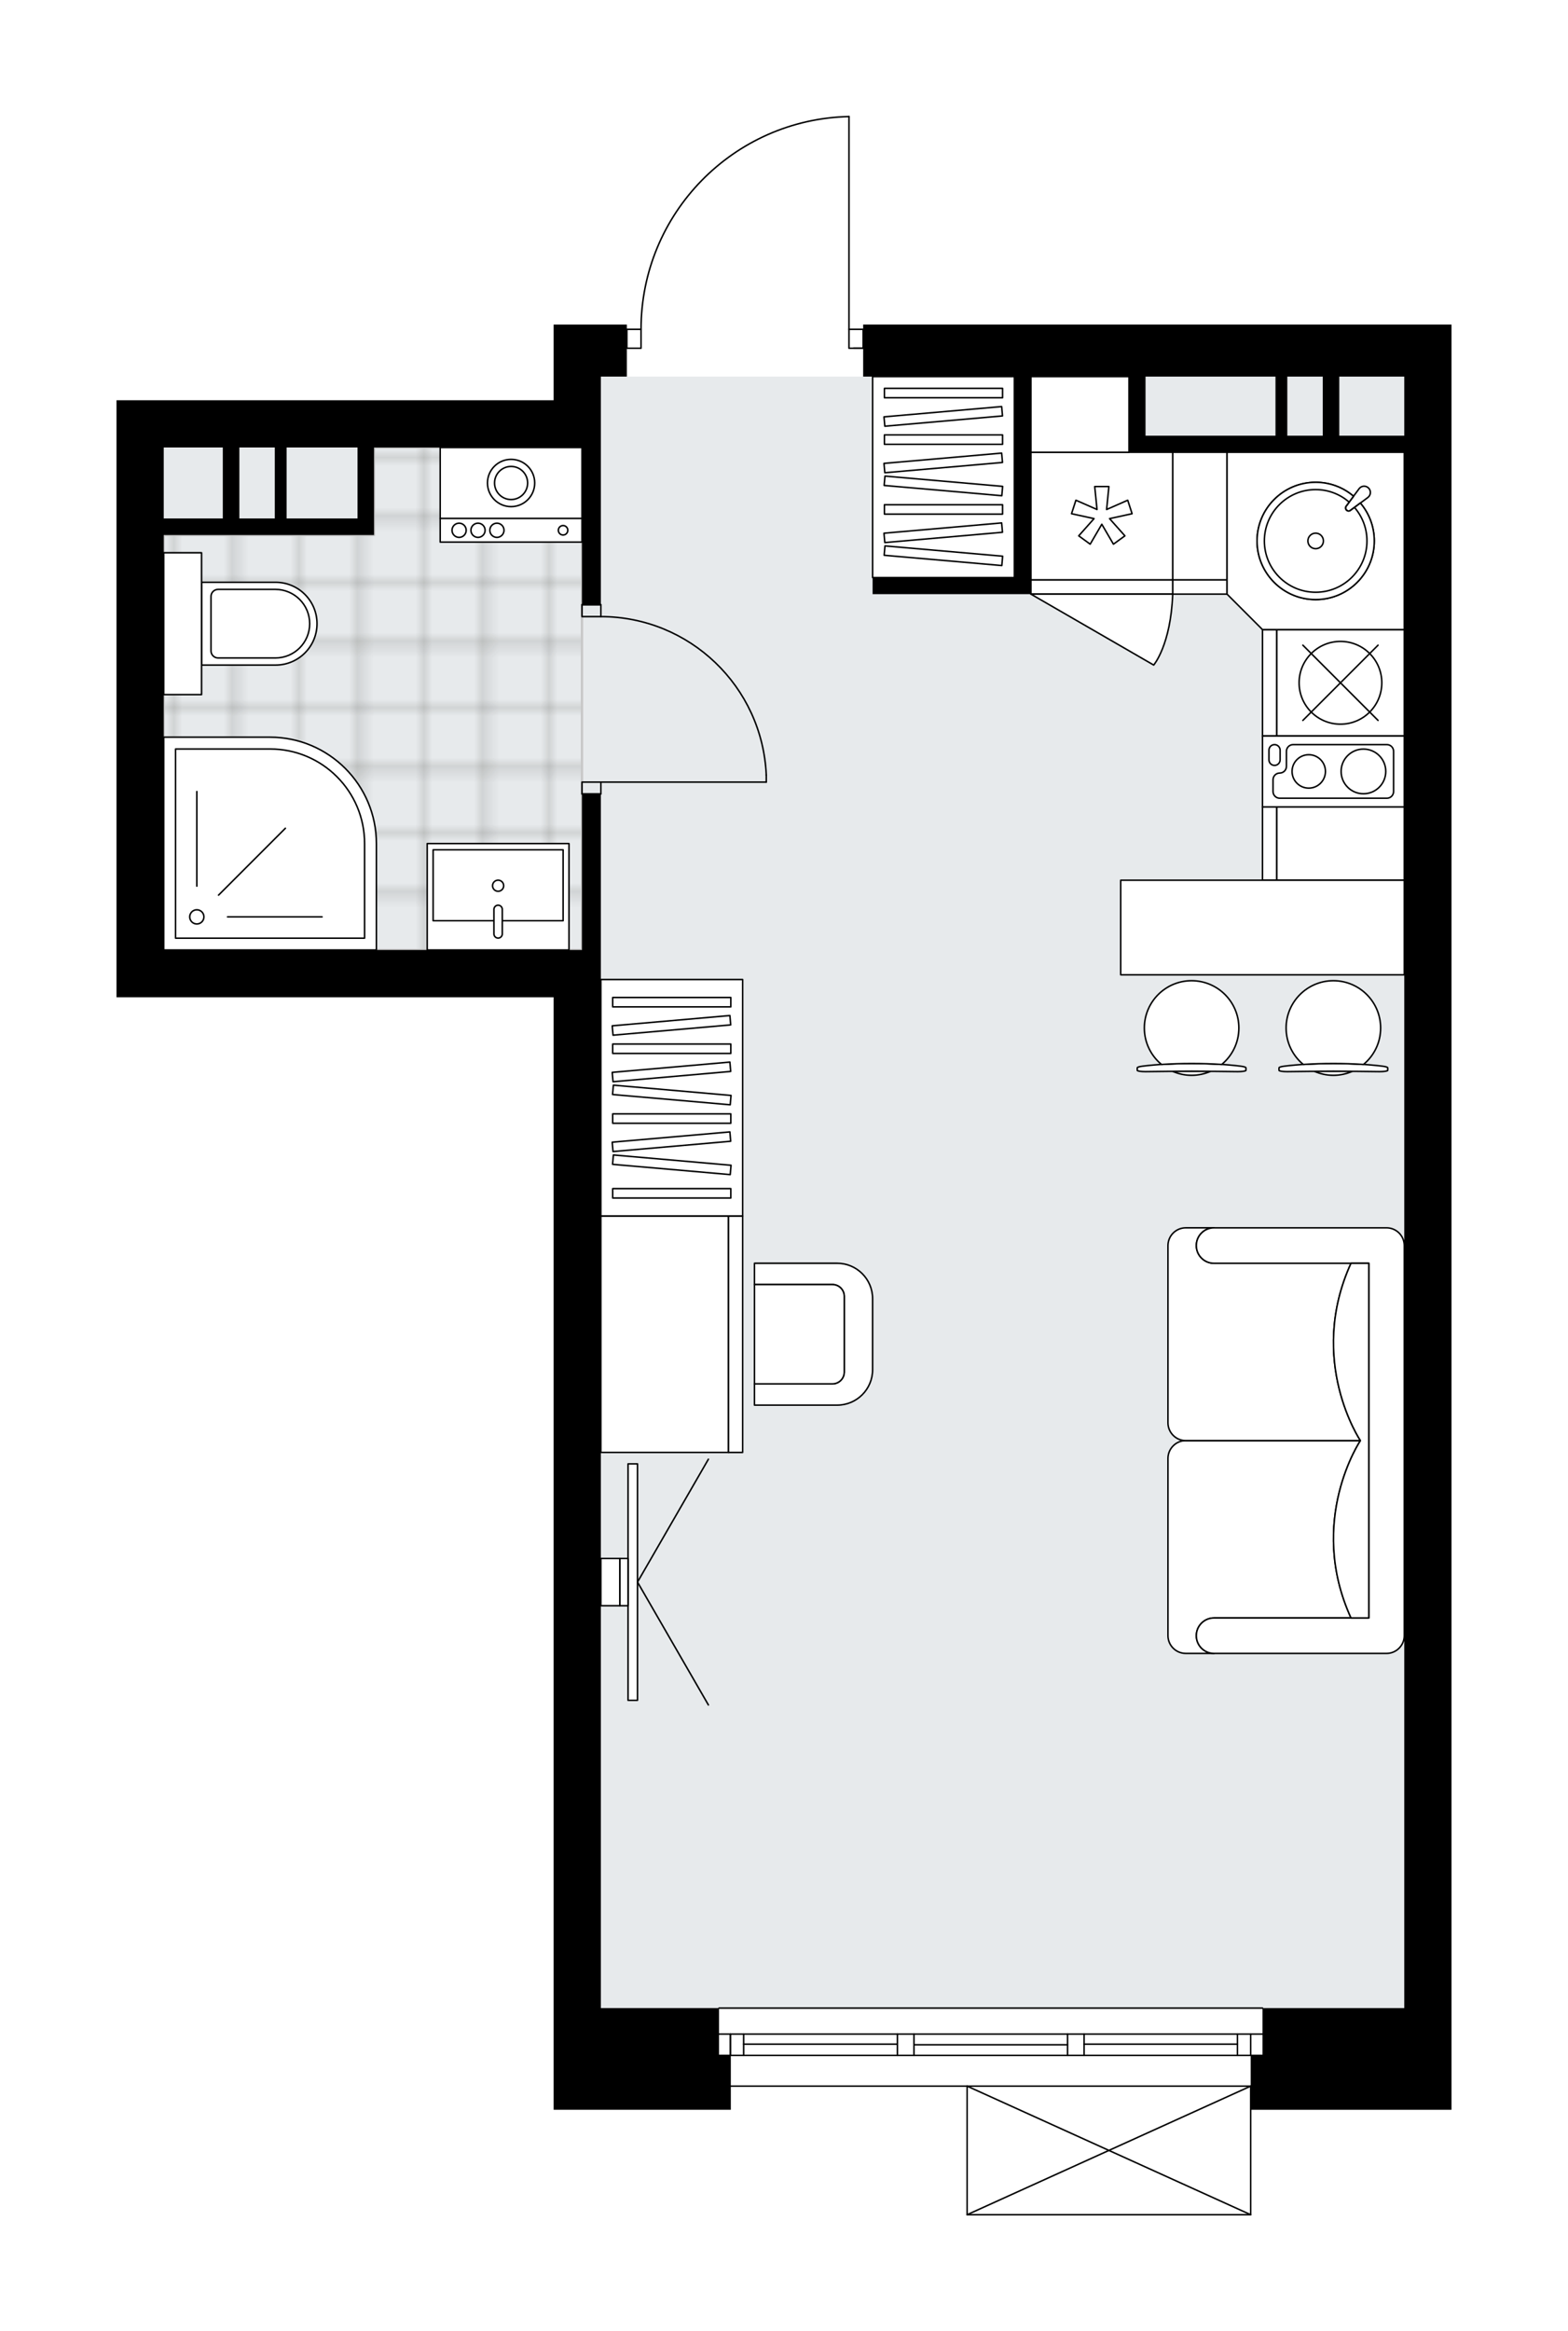
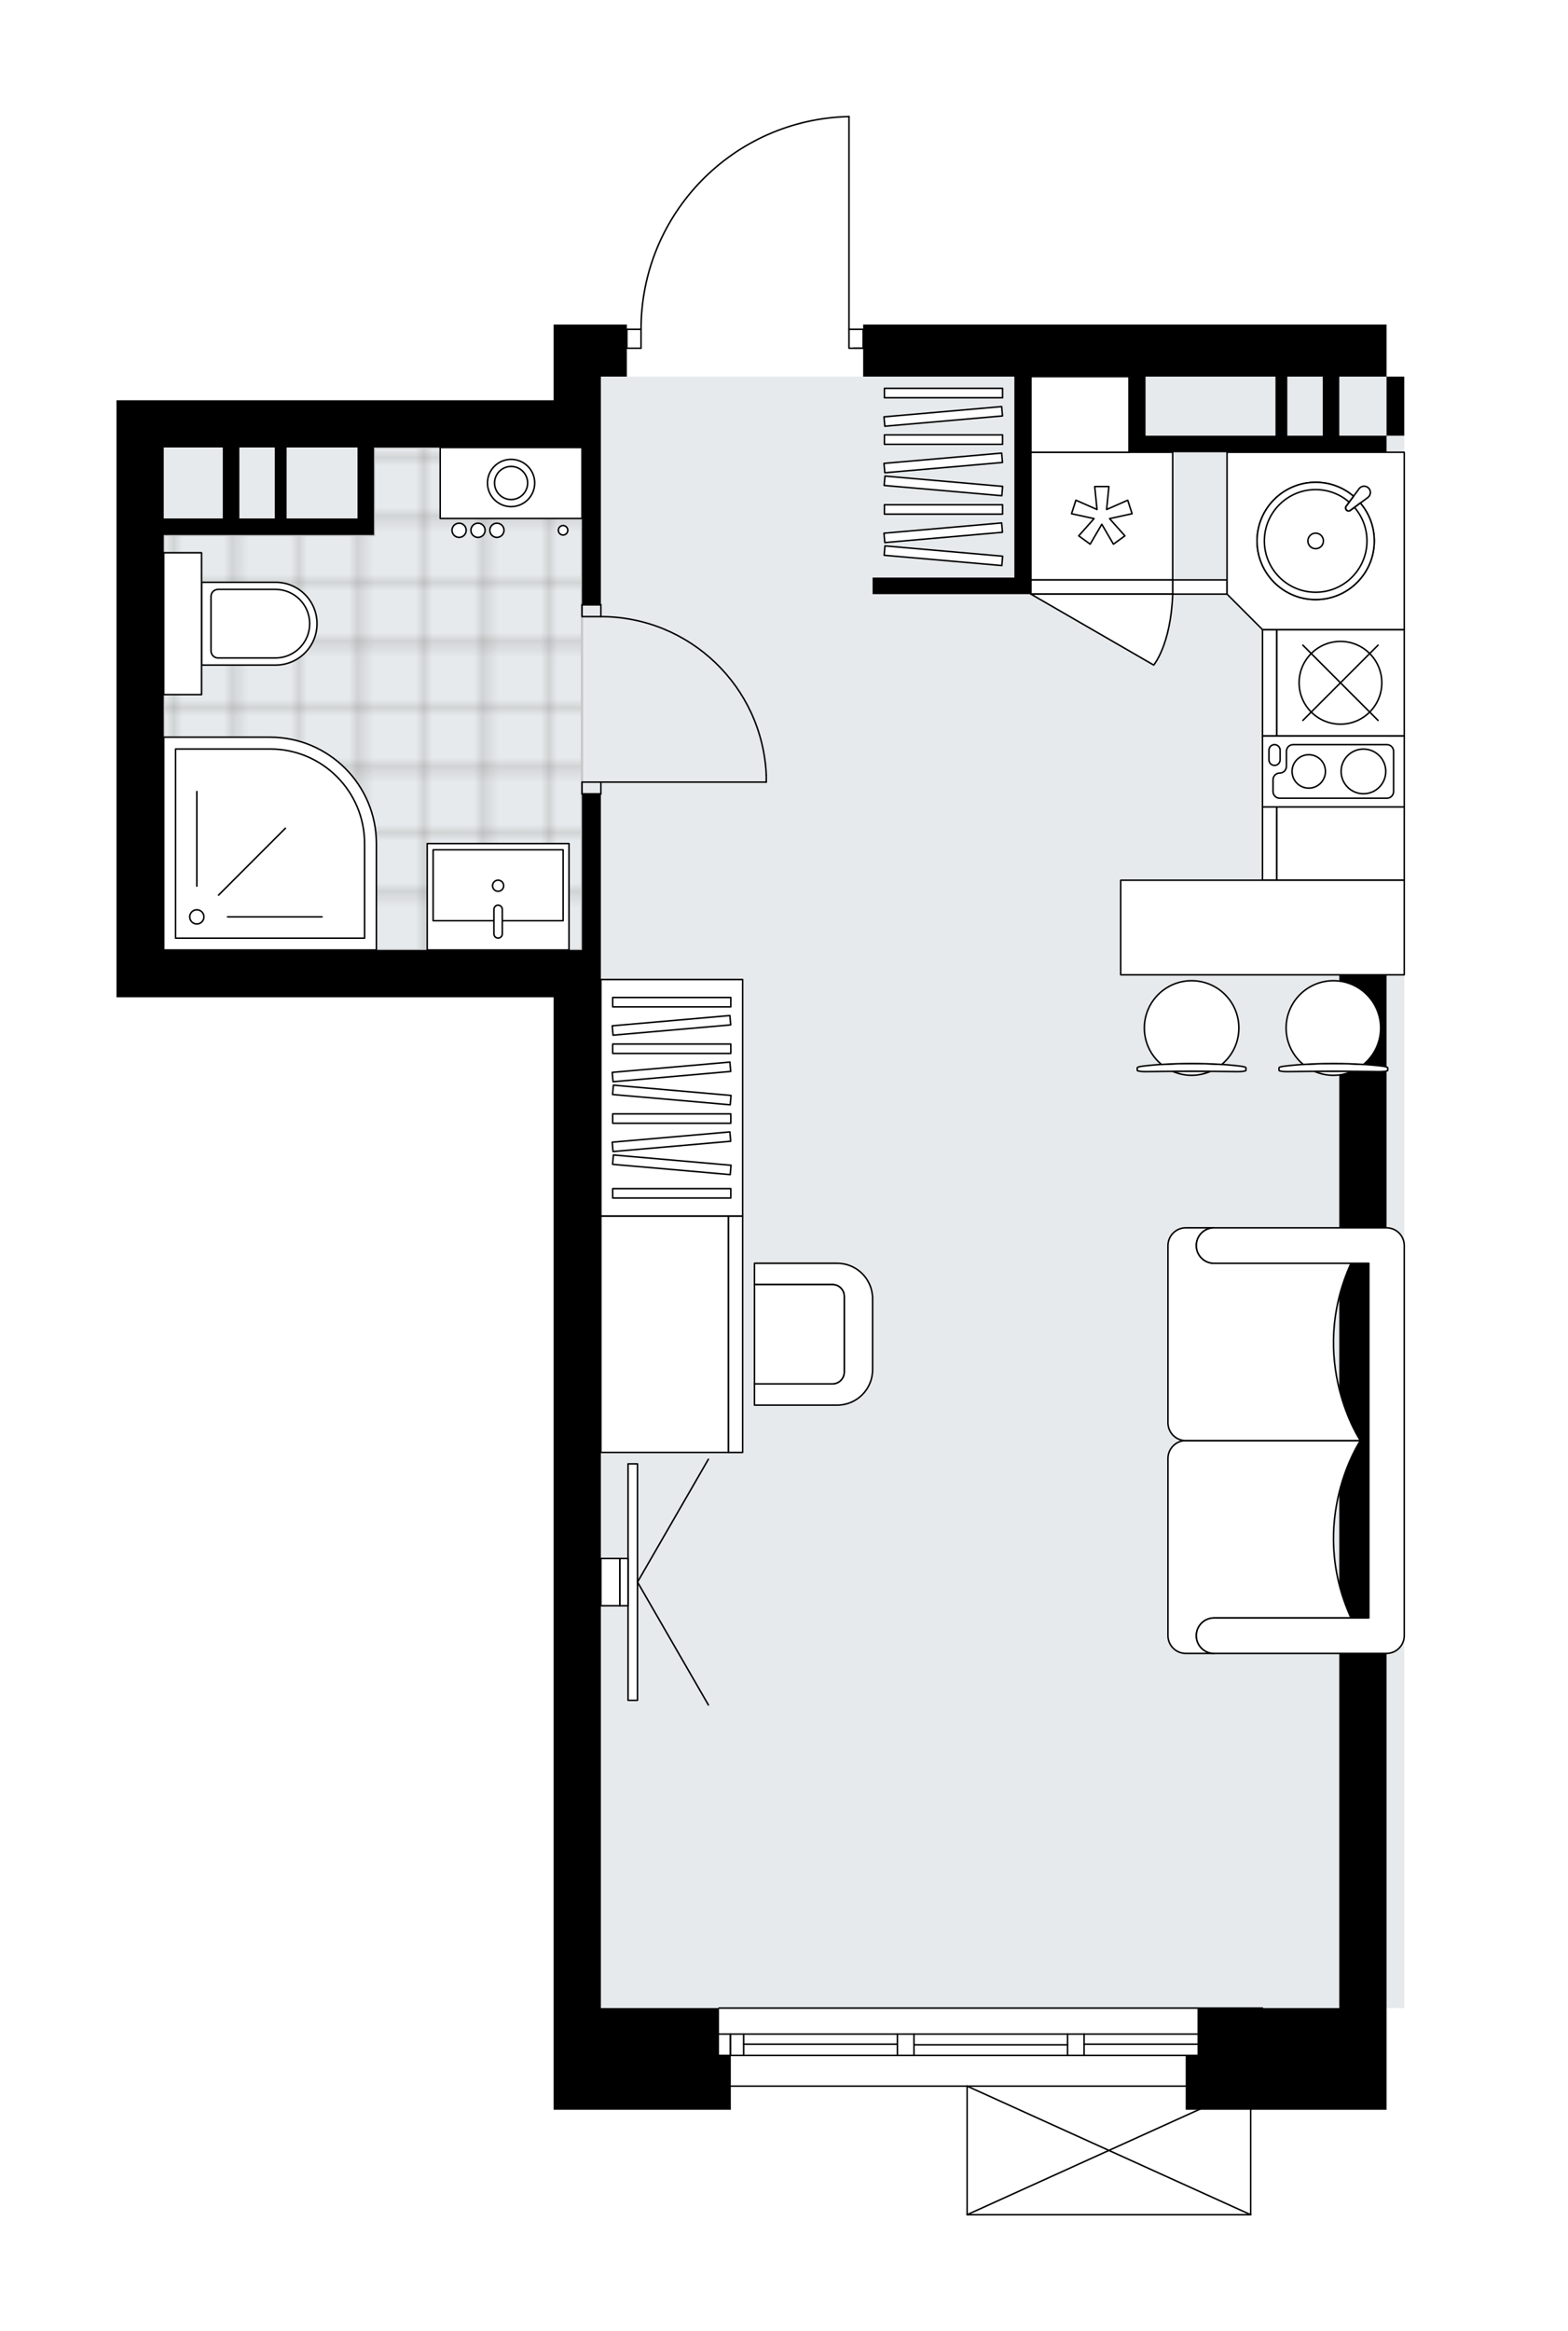
<svg xmlns="http://www.w3.org/2000/svg" xmlns:xlink="http://www.w3.org/1999/xlink" height="2000px" id="Layer_1" style="enable-background:new 0 0 1346.1 2000;" version="1.1" viewBox="0 0 1346.1 2000" width="1346.1px" x="0px" y="0px" xml:space="preserve">
  <style type="text/css">
	.st0{fill:none;}
	.st1{opacity:0.25;fill:none;stroke:#13110C;stroke-width:0.4;stroke-miterlimit:10;}
	.st2{fill:#FFFFFF;}
	.st3{fill:#E7EAEC;}
	.st4{fill:url(#SVGID_1_);stroke:#C8C8C8;stroke-width:2;stroke-linecap:round;stroke-linejoin:round;stroke-miterlimit:10;}
	.st5{fill:none;stroke:#000000;stroke-width:1.3;stroke-linecap:round;stroke-linejoin:round;stroke-miterlimit:10;}
	.st6{fill:#FFFFFF;stroke:#000000;stroke-width:1.3;stroke-linecap:round;stroke-linejoin:round;stroke-miterlimit:10;}
	.st7{fill:none;stroke:#000000;stroke-width:1.3;stroke-linecap:round;stroke-linejoin:round;}
	.st8{fill:none;stroke:#000000;stroke-width:1.3;stroke-linecap:round;stroke-linejoin:round;stroke-dasharray:10.145,10.145;}
	.st9{fill:none;stroke:#000000;stroke-width:1.3;stroke-linecap:round;stroke-linejoin:round;stroke-dasharray:9.554,9.554;}
	.st10{fill:none;stroke:#000000;stroke-width:1.3;stroke-linecap:round;stroke-linejoin:round;stroke-dasharray:9.708,9.708;}
	.st11{font-family:'Arial-BoldMT';}
	.st12{font-size:106.319px;}
	.st13{font-size:89.962px;}
	.st14{font-family:'ArialMT';}
	.st15{font-size:40px;}
</style>
  <pattern height="14.57" id="New_Pattern_Swatch_3" patternUnits="userSpaceOnUse" style="overflow:visible;" viewBox="7.49 -22.06 14.57 14.57" width="14.57" x="-1786.52" y="3171.77">
    <g>
      <rect class="st0" height="14.57" width="14.57" x="7.49" y="-22.06" />
      <g>
        <rect class="st1" height="7.29" width="7.29" x="14.77" y="-7.49" />
      </g>
      <g>
        <rect class="st1" height="7.29" width="7.29" x="0.2" y="-7.49" />
      </g>
      <g>
        <rect class="st1" height="7.29" width="7.29" x="22.06" y="-14.77" />
      </g>
      <g>
        <rect class="st1" height="7.29" width="7.29" x="7.49" y="-14.77" />
        <rect class="st1" height="7.29" width="7.29" x="14.77" y="-22.06" />
      </g>
      <g>
        <rect class="st1" height="7.29" width="7.29" x="0.2" y="-22.06" />
      </g>
      <g>
        <rect class="st1" height="7.29" width="7.29" x="22.06" y="-29.35" />
      </g>
      <g>
        <rect class="st1" height="7.29" width="7.29" x="7.49" y="-29.35" />
      </g>
    </g>
  </pattern>
  <path class="st2" d="M741,278.46h505.09v44.63v1399.66v40.57  v46.66h-171.77V1900c0,0,0,0.01,0,0.01c0,0.04-0.01,0.07-0.02,0.11c-0.01,0.05-0.01,0.1-0.03,0.15c0,0,0,0,0,0.01  c0,0.01-0.01,0.01-0.01,0.01c-0.05,0.09-0.12,0.17-0.2,0.23c-0.02,0.02-0.04,0.03-0.07,0.05c-0.09,0.05-0.19,0.09-0.31,0.09  c0,0,0,0-0.01,0c0,0,0,0,0,0H830.26c0,0,0,0,0,0c0,0,0,0-0.01,0c-0.11,0-0.21-0.04-0.31-0.09c-0.02-0.01-0.04-0.03-0.07-0.05  c-0.08-0.06-0.16-0.14-0.2-0.23c0-0.01-0.01-0.01-0.01-0.01c0,0,0,0,0-0.01c-0.02-0.05-0.02-0.1-0.03-0.15  c-0.01-0.04-0.02-0.07-0.02-0.11c0,0,0-0.01,0-0.01v-109.66h-202.2v19.63H475.27v-46.66v-40.57V1519.9V855.57h-334.7H100V383.94  v-40.57h40.57h334.7v-64.91h40.57h22.31v3.41h11.53c0.17-47.93,18.69-93.17,52.22-127.45c33.68-34.44,78.75-53.99,126.91-55.06  c0,0,0,0,0.01,0c0,0,0,0,0.01,0c0.21,0,0.39,0.11,0.51,0.26c0.03,0.04,0.07,0.08,0.09,0.13c0.01,0.03,0.01,0.07,0.02,0.1  c0.01,0.05,0.03,0.09,0.03,0.14c0,0,0,0,0,0.01c0,0,0,0.01,0,0.01v181.87H741h0V278.46z" id="background" />
  <g id="floor">
    <polygon class="st3" points="515.84,384.5 140.57,384.5 140.57,815 515.84,815 515.84,1722.75 1205.53,1722.75 1205.53,323.09    515.84,323.09  " />
    <pattern id="SVGID_1_" patternTransform="matrix(7.156 0 0 7.156 32952.48 64157.793)" xlink:href="#New_Pattern_Swatch_3">
	</pattern>
    <polygon class="st4" points="321.11,459 140.57,459 140.57,815 499.61,815 499.61,568.54 499.61,459 499.61,383.94 321.11,383.94     " />
    <g id="LINE_00000167377960506434347180000009972067600587363477_">
      <line class="st5" x1="617.27" x2="1083.82" y1="1722.75" y2="1722.75" />
    </g>
    <g id="LINE_00000000909249206550377840000002827478893987608219_">
      <line class="st5" x1="627.05" x2="627.05" y1="1745.06" y2="1763.32" />
    </g>
    <g id="LINE_00000104680634133921514140000012615716333264058246_">
      <line class="st5" x1="1073.68" x2="1073.68" y1="1745.06" y2="1763.32" />
    </g>
    <g id="LINE_00000049914251522190873350000007470417252161933732_">
      <line class="st5" x1="770.42" x2="638.41" y1="1753.68" y2="1753.68" />
    </g>
    <g id="LINE_00000054958624334671025770000001775299025750587317_">
      <line class="st5" x1="1062.32" x2="930.67" y1="1753.68" y2="1753.68" />
    </g>
    <g id="LINE_00000115476484494796214980000007905845705407668875_">
      <line class="st5" x1="1062.32" x2="1062.32" y1="1763.32" y2="1745.06" />
    </g>
    <g id="LINE_00000176723897888498130530000003208262165838073262_">
      <line class="st5" x1="627.05" x2="627.05" y1="1745.06" y2="1763.32" />
    </g>
    <g id="LINE_00000021801028012768909720000000222947136970367127_">
      <line class="st5" x1="638.41" x2="638.41" y1="1763.32" y2="1745.06" />
    </g>
    <g id="LINE_00000063628183431853244150000004990620241213296264_">
      <line class="st5" x1="784.62" x2="784.62" y1="1745.06" y2="1763.32" />
    </g>
    <g id="LINE_00000005249793665622930870000012340415031171467154_">
      <line class="st5" x1="784.62" x2="770.42" y1="1763.32" y2="1763.32" />
    </g>
    <g id="LINE_00000106869503868757626960000013219992331971002527_">
      <line class="st5" x1="770.42" x2="770.42" y1="1763.32" y2="1745.06" />
    </g>
    <g id="LINE_00000072999033690542766840000004806136873243710143_">
      <line class="st5" x1="770.42" x2="784.62" y1="1745.06" y2="1745.06" />
    </g>
    <g id="LINE_00000041293147425819565990000015209184122288794041_">
      <line class="st5" x1="1083.82" x2="617.27" y1="1789.69" y2="1789.69" />
    </g>
    <g id="LINE_00000134216666839397795260000008153104465445509799_">
      <line class="st5" x1="930.67" x2="930.67" y1="1745.06" y2="1763.32" />
    </g>
    <g id="LINE_00000139284335973168944880000004397021536088418222_">
      <line class="st5" x1="930.67" x2="916.47" y1="1763.32" y2="1763.32" />
    </g>
    <g id="LINE_00000011714037973266132760000018118848569495375517_">
      <line class="st5" x1="916.47" x2="916.47" y1="1763.32" y2="1745.06" />
    </g>
    <g id="LINE_00000009552084408053859600000007212441886624192179_">
      <line class="st5" x1="916.47" x2="930.67" y1="1745.06" y2="1745.06" />
    </g>
    <g id="LINE_00000105393206225689981150000008015203823316448409_">
      <line class="st5" x1="916.47" x2="784.62" y1="1754.19" y2="1754.19" />
    </g>
    <g id="LWPOLYLINE_00000123403328180976043130000011163490717811647645_">
      <line class="st5" x1="930.67" x2="1083.82" y1="1745.06" y2="1745.06" />
    </g>
    <g id="LWPOLYLINE_00000018210942047920787820000000057940541946242738_">
      <line class="st5" x1="916.47" x2="784.62" y1="1745.06" y2="1745.06" />
    </g>
    <g id="LWPOLYLINE_00000158027796461946384970000003709545536604244659_">
      <line class="st5" x1="770.42" x2="617.27" y1="1745.06" y2="1745.06" />
    </g>
    <g id="LWPOLYLINE_00000047027696574258324210000009707101357742392193_">
      <line class="st5" x1="930.67" x2="1083.82" y1="1763.32" y2="1763.32" />
    </g>
    <g id="LWPOLYLINE_00000101083395256806570260000015479868089199574173_">
      <line class="st5" x1="916.47" x2="784.62" y1="1763.32" y2="1763.32" />
    </g>
    <g id="LWPOLYLINE_00000056395423214927581710000002850244850273713063_">
      <line class="st5" x1="770.42" x2="617.27" y1="1763.32" y2="1763.32" />
    </g>
    <g id="ARC_00000040553880803281322480000007529206189551226282_">
      <path class="st5" d="M728.83,100c-99.22,2.21-178.51,83.27-178.51,182.52" />
    </g>
    <g id="LINE_00000139981221415367564020000007329845449634430894_">
      <line class="st5" x1="732.89" x2="741" y1="298.75" y2="298.75" />
    </g>
    <g id="LINE_00000097494727800395357870000013177484240211677570_">
      <line class="st5" x1="728.83" x2="728.83" y1="282.52" y2="100" />
    </g>
    <g id="LWPOLYLINE_00000166659652621923912970000017175596694124884368_">
      <rect class="st5" height="16.23" width="12.17" x="538.15" y="282.52" />
    </g>
    <g id="LWPOLYLINE_00000178185242736510766430000015174797249143308971_">
      <rect class="st5" height="16.23" width="12.17" x="728.83" y="282.52" />
    </g>
    <g id="LWPOLYLINE_00000029005965903417037920000014118131346136895399_">
      <rect class="st5" height="10.14" width="16.23" x="499.61" y="670.98" />
    </g>
    <g id="LWPOLYLINE_00000132772988000466386420000018118491090835405703_">
      <rect class="st5" height="10.14" width="16.23" x="499.61" y="518.84" />
    </g>
    <g id="LINE_00000134941652155530870250000003041313764183912351_">
      <line class="st5" x1="515.84" x2="499.61" y1="681.12" y2="681.12" />
    </g>
    <g id="LINE_00000008132538774519670510000005849308103013327027_">
      <line class="st5" x1="515.84" x2="499.61" y1="518.84" y2="518.84" />
    </g>
    <g id="LINE_00000060724906992272110260000016261763768472165268_">
      <line class="st5" x1="515.84" x2="657.84" y1="670.98" y2="670.98" />
    </g>
    <g id="ARC_00000099661894065766484650000005266849492910998400_">
      <path class="st5" d="M515.84,528.98c76.06,0.05,138.61,59.93,141.99,135.91" />
    </g>
    <g id="LINE_00000096061475771278639820000009916347414721515909_">
      <line class="st5" x1="657.84" x2="657.84" y1="670.98" y2="664.89" />
    </g>
    <g id="LINE_00000008840374977733984970000015093379372880917427_">
      <line class="st5" x1="1073.68" x2="830.26" y1="1900" y2="1900" />
    </g>
    <g id="LINE_00000132776976450519534660000014119255912463977860_">
      <line class="st5" x1="830.26" x2="830.26" y1="1900" y2="1789.69" />
    </g>
    <g id="LINE_00000055681985659181363040000009408952164475099274_">
      <line class="st5" x1="1073.68" x2="1073.68" y1="1789.69" y2="1900" />
    </g>
    <g id="LWPOLYLINE_00000019674202255652090670000002510612415566088845_">
      <line class="st5" x1="830.26" x2="1073.68" y1="1789.69" y2="1900" />
    </g>
    <g id="LWPOLYLINE_00000181778839652236513560000016116945349074458037_">
      <line class="st5" x1="1073.68" x2="830.26" y1="1789.69" y2="1900" />
    </g>
    <path d="M617.27,1722.75H515.84V1519.9V855.57V815V681.12h-16.23V815H140.57V459h50.71h14.2h30.43h10.14h60.85h14.2v-75.05h178.51   v134.89h16.23V383.94v-40.57v-20.28h22.31v-44.63h-22.31h-40.57v64.91h-334.7H100v40.57v471.62h40.57h334.7v664.33v202.85v40.57   v46.66h152.14v-46.66h-10.14V1722.75z M306.91,383.94v60.85h-60.85v-60.85H306.91z M235.91,383.94v60.85h-30.43v-60.85H235.91z    M191.28,383.94v60.85h-50.71v-60.85H191.28z" />
-     <path d="M741,323.09h129.82v172.42H749.12v14.2h121.71h14.2V323.09h84.18V388h14.2h111.57h10.14h30.43h14.2h55.78v1334.75h-121.71   v40.57h-10.14v46.66h172.42v-46.66v-40.57V323.09v-44.63H741V323.09z M1205.53,323.09v50.71h-55.78v-50.71H1205.53z    M1135.55,323.09v50.71h-30.43v-50.71H1135.55z M1094.98,323.09v50.71H983.41v-50.71H1094.98z" />
+     <path d="M741,323.09h129.82v172.42H749.12v14.2h121.71h14.2V323.09h84.18V388h14.2h111.57h10.14h30.43h14.2v1334.75h-121.71   v40.57h-10.14v46.66h172.42v-46.66v-40.57V323.09v-44.63H741V323.09z M1205.53,323.09v50.71h-55.78v-50.71H1205.53z    M1135.55,323.09v50.71h-30.43v-50.71H1135.55z M1094.98,323.09v50.71H983.41v-50.71H1094.98z" />
  </g>
  <g id="mebel">
    <g>
      <rect class="st6" height="109.54" transform="matrix(-8.730013e-11 1 -1 -8.730013e-11 1874.469 -427.053)" width="62.88" x="1119.32" y="668.94" />
      <rect class="st6" height="12.17" transform="matrix(-8.730013e-11 1 -1 -8.730013e-11 1813.614 -366.198)" width="62.88" x="1058.46" y="717.62" />
    </g>
    <g>
-       <rect class="st6" height="109.54" width="46.66" x="1006.74" y="387.99" />
      <rect class="st6" height="12.17" width="46.66" x="1006.74" y="497.53" />
    </g>
    <g>
      <path class="st6" d="M1042.24,1388.04L1042.24,1388.04c-8.4,0-15.21,6.81-15.21,15.21l0,0c0,8.4,6.81,15.21,15.21,15.21l0,0    h-24.29c-8.43,0-15.27-6.84-15.27-15.27v-152.01c0-8.41,6.88-15.29,15.29-15.29l149.94,0c0,0-46.15,68.61-8.09,152.13H1042.24z" />
      <path class="st6" d="M1042.24,1083.77L1042.24,1083.77c-8.4,0-15.21-6.81-15.21-15.21v0c0-8.4,6.81-15.21,15.21-15.21l0,0h-24.29    c-8.43,0-15.27,6.84-15.27,15.27v152.01c0,8.41,6.88,15.29,15.29,15.29l149.94,0c0,0-46.15-68.61-8.09-152.13H1042.24z" />
      <path class="st6" d="M1190.32,1418.47h-148.08c-8.4,0-15.21-6.81-15.21-15.21l0,0c0-8.4,6.81-15.21,15.21-15.21h132.87v-304.27    h-132.87c-8.4,0-15.21-6.81-15.21-15.21l0,0c0-8.4,6.81-15.21,15.21-15.21h148.08c8.4,0,15.21,6.81,15.21,15.21v334.7    C1205.53,1411.62,1198.68,1418.47,1190.32,1418.47z" />
-       <path class="st6" d="M1159.82,1083.77c-38.07,83.53,8.09,152.13,8.09,152.13v0.01c0,0-46.15,68.61-8.09,152.13h15.28v-304.27    L1159.82,1083.77z" />
    </g>
    <g>
      <g>
        <g id="LINE_00000120529038649019663790000002108845865057616029_">
          <line class="st6" x1="547.28" x2="608.14" y1="1357.27" y2="1251.87" />
        </g>
        <g id="LINE_00000047758999053428296140000000353220333649531323_">
          <line class="st6" x1="547.28" x2="608.14" y1="1357.27" y2="1462.67" />
        </g>
      </g>
      <rect class="st6" height="202.85" transform="matrix(-1 -1.224647e-16 1.224647e-16 -1 1086.454 2714.539)" width="8.11" x="539.17" y="1255.84" />
      <rect class="st6" height="40.57" width="7.1" x="532.07" y="1336.98" />
      <rect class="st6" height="40.57" transform="matrix(-1 -1.224647e-16 1.224647e-16 -1 1047.913 2714.539)" width="16.23" x="515.84" y="1336.98" />
    </g>
    <g>
      <path class="st6" d="M272.15,535.06L272.15,535.06c0,19.61-15.89,35.5-35.5,35.5h-63.63v-71h63.63    C256.26,499.56,272.15,515.45,272.15,535.06z" />
      <rect class="st6" height="32.46" transform="matrix(6.123234e-17 -1 1 6.123234e-17 -378.259 691.857)" width="121.71" x="95.94" y="518.83" />
      <path class="st6" d="M265.86,535.06L265.86,535.06c0,16.24-13.17,29.41-29.41,29.41h-49.22c-3.36,0-6.09-2.72-6.09-6.09v-46.65    c0-3.36,2.72-6.09,6.09-6.09h49.22C252.69,505.64,265.86,518.81,265.86,535.06z" />
    </g>
    <g>
      <rect class="st6" height="60.85" width="121.71" x="377.9" y="383.94" />
-       <rect class="st6" height="20.28" width="121.71" x="377.9" y="444.79" />
      <g id="CIRCLE_00000158022672812318950200000007192598324851266954_">
        <circle class="st6" cx="438.76" cy="414.36" r="20.28" />
      </g>
      <g id="CIRCLE_00000118355880310411686400000002803410121143715712_">
        <circle class="st6" cx="438.76" cy="414.36" r="14.2" />
      </g>
      <g id="CIRCLE_00000170261283773606836010000017697048102674985635_">
        <circle class="st6" cx="483.39" cy="454.93" r="4.06" />
      </g>
      <g id="CIRCLE_00000039097142497378943880000005557012445342160056_">
        <circle class="st6" cx="426.59" cy="454.93" r="6.09" />
      </g>
      <g id="CIRCLE_00000055678127326780602600000016699173376980591033_">
        <circle class="st6" cx="410.36" cy="454.93" r="6.09" />
      </g>
      <g id="CIRCLE_00000146474825869268334290000003684482819027874199_">
        <circle class="st6" cx="394.13" cy="454.93" r="6.09" />
      </g>
    </g>
    <g>
      <path class="st6" d="M231.75,632.43h-91.18v182.56h182.56v-91.18C323.14,673.34,282.22,632.43,231.75,632.43z" />
      <path class="st6" d="M231.86,642.57h-81.15v162.28h162.28V723.7C312.99,678.89,276.67,642.57,231.86,642.57z" />
      <circle class="st6" cx="168.97" cy="786.59" r="6.09" />
      <line class="st6" x1="195.34" x2="276.48" y1="786.59" y2="786.59" />
      <line class="st6" x1="187.62" x2="244.99" y1="767.94" y2="710.57" />
      <line class="st6" x1="168.97" x2="168.97" y1="760.22" y2="679.08" />
    </g>
    <g>
      <rect class="st6" height="109.54" transform="matrix(-1 -1.224647e-16 1.224647e-16 -1 1891.766 885.523)" width="121.71" x="885.03" y="387.99" />
      <rect class="st6" height="12.17" transform="matrix(-1 -1.224647e-16 1.224647e-16 -1 1891.766 1007.232)" width="121.71" x="885.03" y="497.53" />
      <polygon class="st6" points="950,437.1 951.97,417.41 939.8,417.41 941.77,437.1 923.65,429.14 919.89,440.71 939.22,444.93     926.06,459.7 935.9,466.85 945.88,449.76 955.86,466.85 965.71,459.7 952.54,444.93 971.88,440.71 968.12,429.14   " />
      <path class="st6" d="M885.03,509.7l105.4,60.85c0,0,14.69-17.13,16.31-60.85H885.03z" />
    </g>
    <g>
      <rect class="st6" height="109.54" transform="matrix(-4.467733e-11 1 -1 -4.467733e-11 1736.531 -564.991)" width="91.28" x="1105.12" y="531" />
      <rect class="st6" height="12.17" transform="matrix(-4.467733e-11 1 -1 -4.467733e-11 1675.677 -504.136)" width="91.28" x="1044.27" y="579.68" />
      <circle class="st6" cx="1150.76" cy="585.77" r="35.5" />
      <line class="st6" x1="1183.03" x2="1118.49" y1="618.04" y2="553.5" />
      <line class="st6" x1="1118.49" x2="1183.03" y1="618.04" y2="553.5" />
    </g>
    <g>
      <rect class="st6" height="121.71" transform="matrix(-4.468622e-11 1 -1 -4.468622e-11 1806.514 -482.837)" width="60.85" x="1114.25" y="600.98" />
      <path class="st6" d="M1190.62,638.8h-80.49c-3.18,0-5.75,2.57-5.75,5.75v12.9c0,3.18-2.57,5.75-5.75,5.75l0,0    c-3.18,0-5.75,2.57-5.75,5.75v10.1c0,3.18,2.57,5.75,5.75,5.75h91.99c3.18,0,5.75-2.57,5.75-5.75v-34.5    C1196.36,641.37,1193.79,638.8,1190.62,638.8z" />
      <path class="st6" d="M1089.37,651.85v-8.26c0-2.65,2.15-4.79,4.79-4.79l0,0c2.65,0,4.79,2.15,4.79,4.79v8.26    c0,2.65-2.15,4.79-4.79,4.79l0,0C1091.52,656.64,1089.37,654.5,1089.37,651.85z" />
      <circle class="st6" cx="1123.54" cy="661.8" r="14.33" />
      <circle class="st6" cx="1170.49" cy="661.8" r="19.17" />
    </g>
    <g>
      <polygon class="st6" points="1083.82,540.13 1205.53,540.13 1205.53,387.99 1053.39,387.99 1053.39,509.7   " />
      <g id="ARC_00000183236680443054714890000009114050373990684087_">
        <path class="st6" d="M1166.76,419.27c0.31-0.42,0.68-0.79,1.1-1.1c2.38-1.77,5.74-1.28,7.52,1.1c1.77,2.38,1.28,5.74-1.1,7.52     l-15.22,11.35c-0.8,0.43-1.76,0.43-2.55,0c-1.3-0.71-1.79-2.33-1.08-3.64L1166.76,419.27z" />
      </g>
      <path class="st6" d="M1167.84,431.58l-8.79,6.55c-0.8,0.43-1.76,0.43-2.55,0c-1.3-0.71-1.79-2.33-1.08-3.64l6.55-8.79    c-8.77-7.44-20.1-11.94-32.5-11.94c-27.78,0-50.31,22.52-50.31,50.31s22.52,50.31,50.31,50.31s50.31-22.52,50.31-50.31    C1179.77,451.67,1175.27,440.34,1167.84,431.58z" />
      <path class="st6" d="M1167.84,431.58l-8.79,6.55c-0.8,0.43-1.76,0.43-2.55,0c-1.3-0.71-1.79-2.33-1.08-3.64l6.55-8.79    c-8.77-7.44-20.1-11.94-32.5-11.94c-27.78,0-50.31,22.52-50.31,50.31s22.52,50.31,50.31,50.31s50.31-22.52,50.31-50.31    C1179.77,451.67,1175.27,440.34,1167.84,431.58z" />
      <path class="st6" d="M1159.05,438.13c-0.8,0.43-1.76,0.43-2.55,0c-1.3-0.71-1.79-2.33-1.08-3.64l2.79-3.75    c-7.72-6.66-17.75-10.72-28.74-10.72c-24.32,0-44.04,19.72-44.04,44.04s19.72,44.03,44.04,44.03c24.32,0,44.04-19.72,44.04-44.03    c0-10.99-4.05-21.01-10.7-28.72L1159.05,438.13z" />
      <circle class="st6" cx="1129.46" cy="464.06" r="6.67" />
    </g>
    <g>
      <rect class="st6" height="91.28" transform="matrix(-1 -1.224647e-16 1.224647e-16 -1 855.206 1538.698)" width="121.72" x="366.74" y="723.71" />
      <rect class="st6" height="60.85" transform="matrix(-1 -1.224647e-16 1.224647e-16 -1 855.247 1518.952)" width="111.57" x="371.84" y="729.05" />
      <path class="st6" d="M427.62,776.58L427.62,776.58c1.98,0,3.59,1.61,3.59,3.59v21.03c0,1.98-1.61,3.59-3.59,3.59l0,0    c-1.98,0-3.59-1.61-3.59-3.59v-21.03C424.04,778.18,425.64,776.58,427.62,776.58z" />
      <circle class="st6" cx="427.62" cy="759.87" r="4.77" />
    </g>
    <g>
      <g>
        <g>
          <g>
            <path class="st6" d="M647.69,1102.01h66.94c5.6,0,10.14,4.54,10.14,10.14v64.91c0,5.6-4.54,10.14-10.14,10.14h-66.94v18.26       h71.02c16.79,0,30.4-13.61,30.4-30.4v-60.9c0-16.79-13.61-30.4-30.4-30.4h-71.02V1102.01z" />
          </g>
          <path class="st6" d="M724.78,1177.07v-64.91c0-5.6-4.54-10.14-10.14-10.14h-66.94v85.2h66.94      C720.23,1187.21,724.78,1182.67,724.78,1177.07z" />
        </g>
      </g>
      <g>
        <rect class="st6" height="109.54" transform="matrix(2.165217e-10 -1 1 2.165217e-10 -574.001 1715.224)" width="202.85" x="469.19" y="1089.84" />
        <rect class="st6" height="12.17" transform="matrix(2.165217e-10 -1 1 2.165217e-10 -513.146 1776.079)" width="202.85" x="530.04" y="1138.53" />
      </g>
    </g>
    <g>
      <rect class="st6" height="202.85" width="121.71" x="515.84" y="840.34" />
      <g>
        <rect class="st6" height="8.06" width="101.42" x="525.98" y="855.74" />
        <rect class="st6" height="8.06" width="101.42" x="525.98" y="895.68" />
        <rect class="st6" height="8.06" width="101.42" x="525.98" y="955.59" />
        <rect class="st6" height="8.06" transform="matrix(0.996 0.087 -0.087 0.996 84.091 -46.687)" width="101.42" x="525.98" y="935.62" />
        <rect class="st6" height="8.06" transform="matrix(0.996 -0.087 0.087 0.996 -74.48 53.61)" width="101.42" x="525.98" y="875.71" />
        <rect class="st6" height="8.06" transform="matrix(0.996 -0.087 0.087 0.996 -77.961 53.762)" width="101.42" x="525.98" y="915.65" />
        <rect class="st6" height="8.06" transform="matrix(0.996 0.087 -0.087 0.996 89.312 -46.459)" width="101.42" x="525.98" y="995.53" />
        <rect class="st6" height="8.06" transform="matrix(0.996 -0.087 0.087 0.996 -83.182 53.99)" width="101.42" x="525.98" y="975.56" />
        <rect class="st6" height="8.06" width="101.42" x="525.98" y="1019.72" />
      </g>
    </g>
    <g>
-       <rect class="st6" height="172.42" width="121.71" x="749.12" y="323.08" />
      <g>
        <rect class="st6" height="8.06" width="101.42" x="759.26" y="333.17" />
        <rect class="st6" height="8.06" width="101.42" x="759.26" y="373.11" />
        <rect class="st6" height="8.06" width="101.42" x="759.26" y="433.01" />
        <rect class="st6" height="8.06" transform="matrix(0.996 0.087 -0.087 0.996 39.433 -69.007)" width="101.42" x="759.26" y="413.04" />
        <rect class="st6" height="8.06" transform="matrix(0.996 -0.087 0.087 0.996 -28.047 71.953)" width="101.42" x="759.26" y="353.14" />
        <rect class="st6" height="8.06" transform="matrix(0.996 -0.087 0.087 0.996 -31.528 72.105)" width="101.42" x="759.26" y="393.07" />
        <rect class="st6" height="8.06" transform="matrix(0.996 0.087 -0.087 0.996 44.654 -68.779)" width="101.42" x="759.26" y="472.95" />
        <rect class="st6" height="8.06" transform="matrix(0.996 -0.087 0.087 0.996 -36.749 72.333)" width="101.42" x="759.26" y="452.98" />
      </g>
    </g>
    <g>
      <g>
        <g id="LINE_00000109727651763801987050000017499899691234377615_">
          <path class="st6" d="M1102.5,914.68c24.55-3.08,59.8-3.08,84.35,0c2.83,0.36,4.48,0.89,4.48,1.45v0.14v2      c0,0.6-3.18,1.09-7.1,1.09c-26.3-0.42-52.81-0.42-79.11,0c-3.92,0-7.1-0.49-7.1-1.09v-2v-0.14      C1098.02,915.57,1099.67,915.04,1102.5,914.68z" />
        </g>
        <g>
          <path class="st6" d="M1128.62,919.19c4.93,2.13,10.35,3.32,16.06,3.32s11.13-1.19,16.06-3.32      C1150.02,919.12,1139.33,919.12,1128.62,919.19z" />
          <path class="st6" d="M1118.84,913.21c16.54-1.07,35.14-1.07,51.68,0c9-7.44,14.73-18.69,14.73-31.28      c0-22.41-18.16-40.57-40.57-40.57c-22.41,0-40.57,18.16-40.57,40.57C1104.11,894.52,1109.84,905.76,1118.84,913.21z" />
        </g>
      </g>
      <g>
        <g id="LINE_00000115484194189427527070000002336096364344703664_">
          <path class="st6" d="M980.79,914.68c24.55-3.08,59.8-3.08,84.35,0c2.83,0.36,4.48,0.89,4.48,1.45v0.14v2      c0,0.6-3.18,1.09-7.1,1.09c-26.3-0.42-52.81-0.42-79.11,0c-3.92,0-7.1-0.49-7.1-1.09v-2v-0.14      C976.31,915.57,977.96,915.04,980.79,914.68z" />
        </g>
        <g>
          <path class="st6" d="M1006.91,919.19c4.93,2.13,10.35,3.32,16.06,3.32c5.71,0,11.13-1.19,16.06-3.32      C1028.31,919.12,1017.62,919.12,1006.91,919.19z" />
          <path class="st6" d="M997.13,913.21c16.54-1.07,35.14-1.07,51.68,0c9-7.44,14.73-18.69,14.73-31.28      c0-22.41-18.16-40.57-40.57-40.57c-22.41,0-40.57,18.16-40.57,40.57C982.4,894.52,988.13,905.76,997.13,913.21z" />
        </g>
      </g>
      <rect class="st6" height="81.14" transform="matrix(-1 -1.224647e-16 1.224647e-16 -1 2167.642 1591.44)" width="243.42" x="962.11" y="755.15" />
    </g>
    <rect class="st6" height="64.91" width="84.19" x="885.02" y="323.09" />
  </g>
</svg>